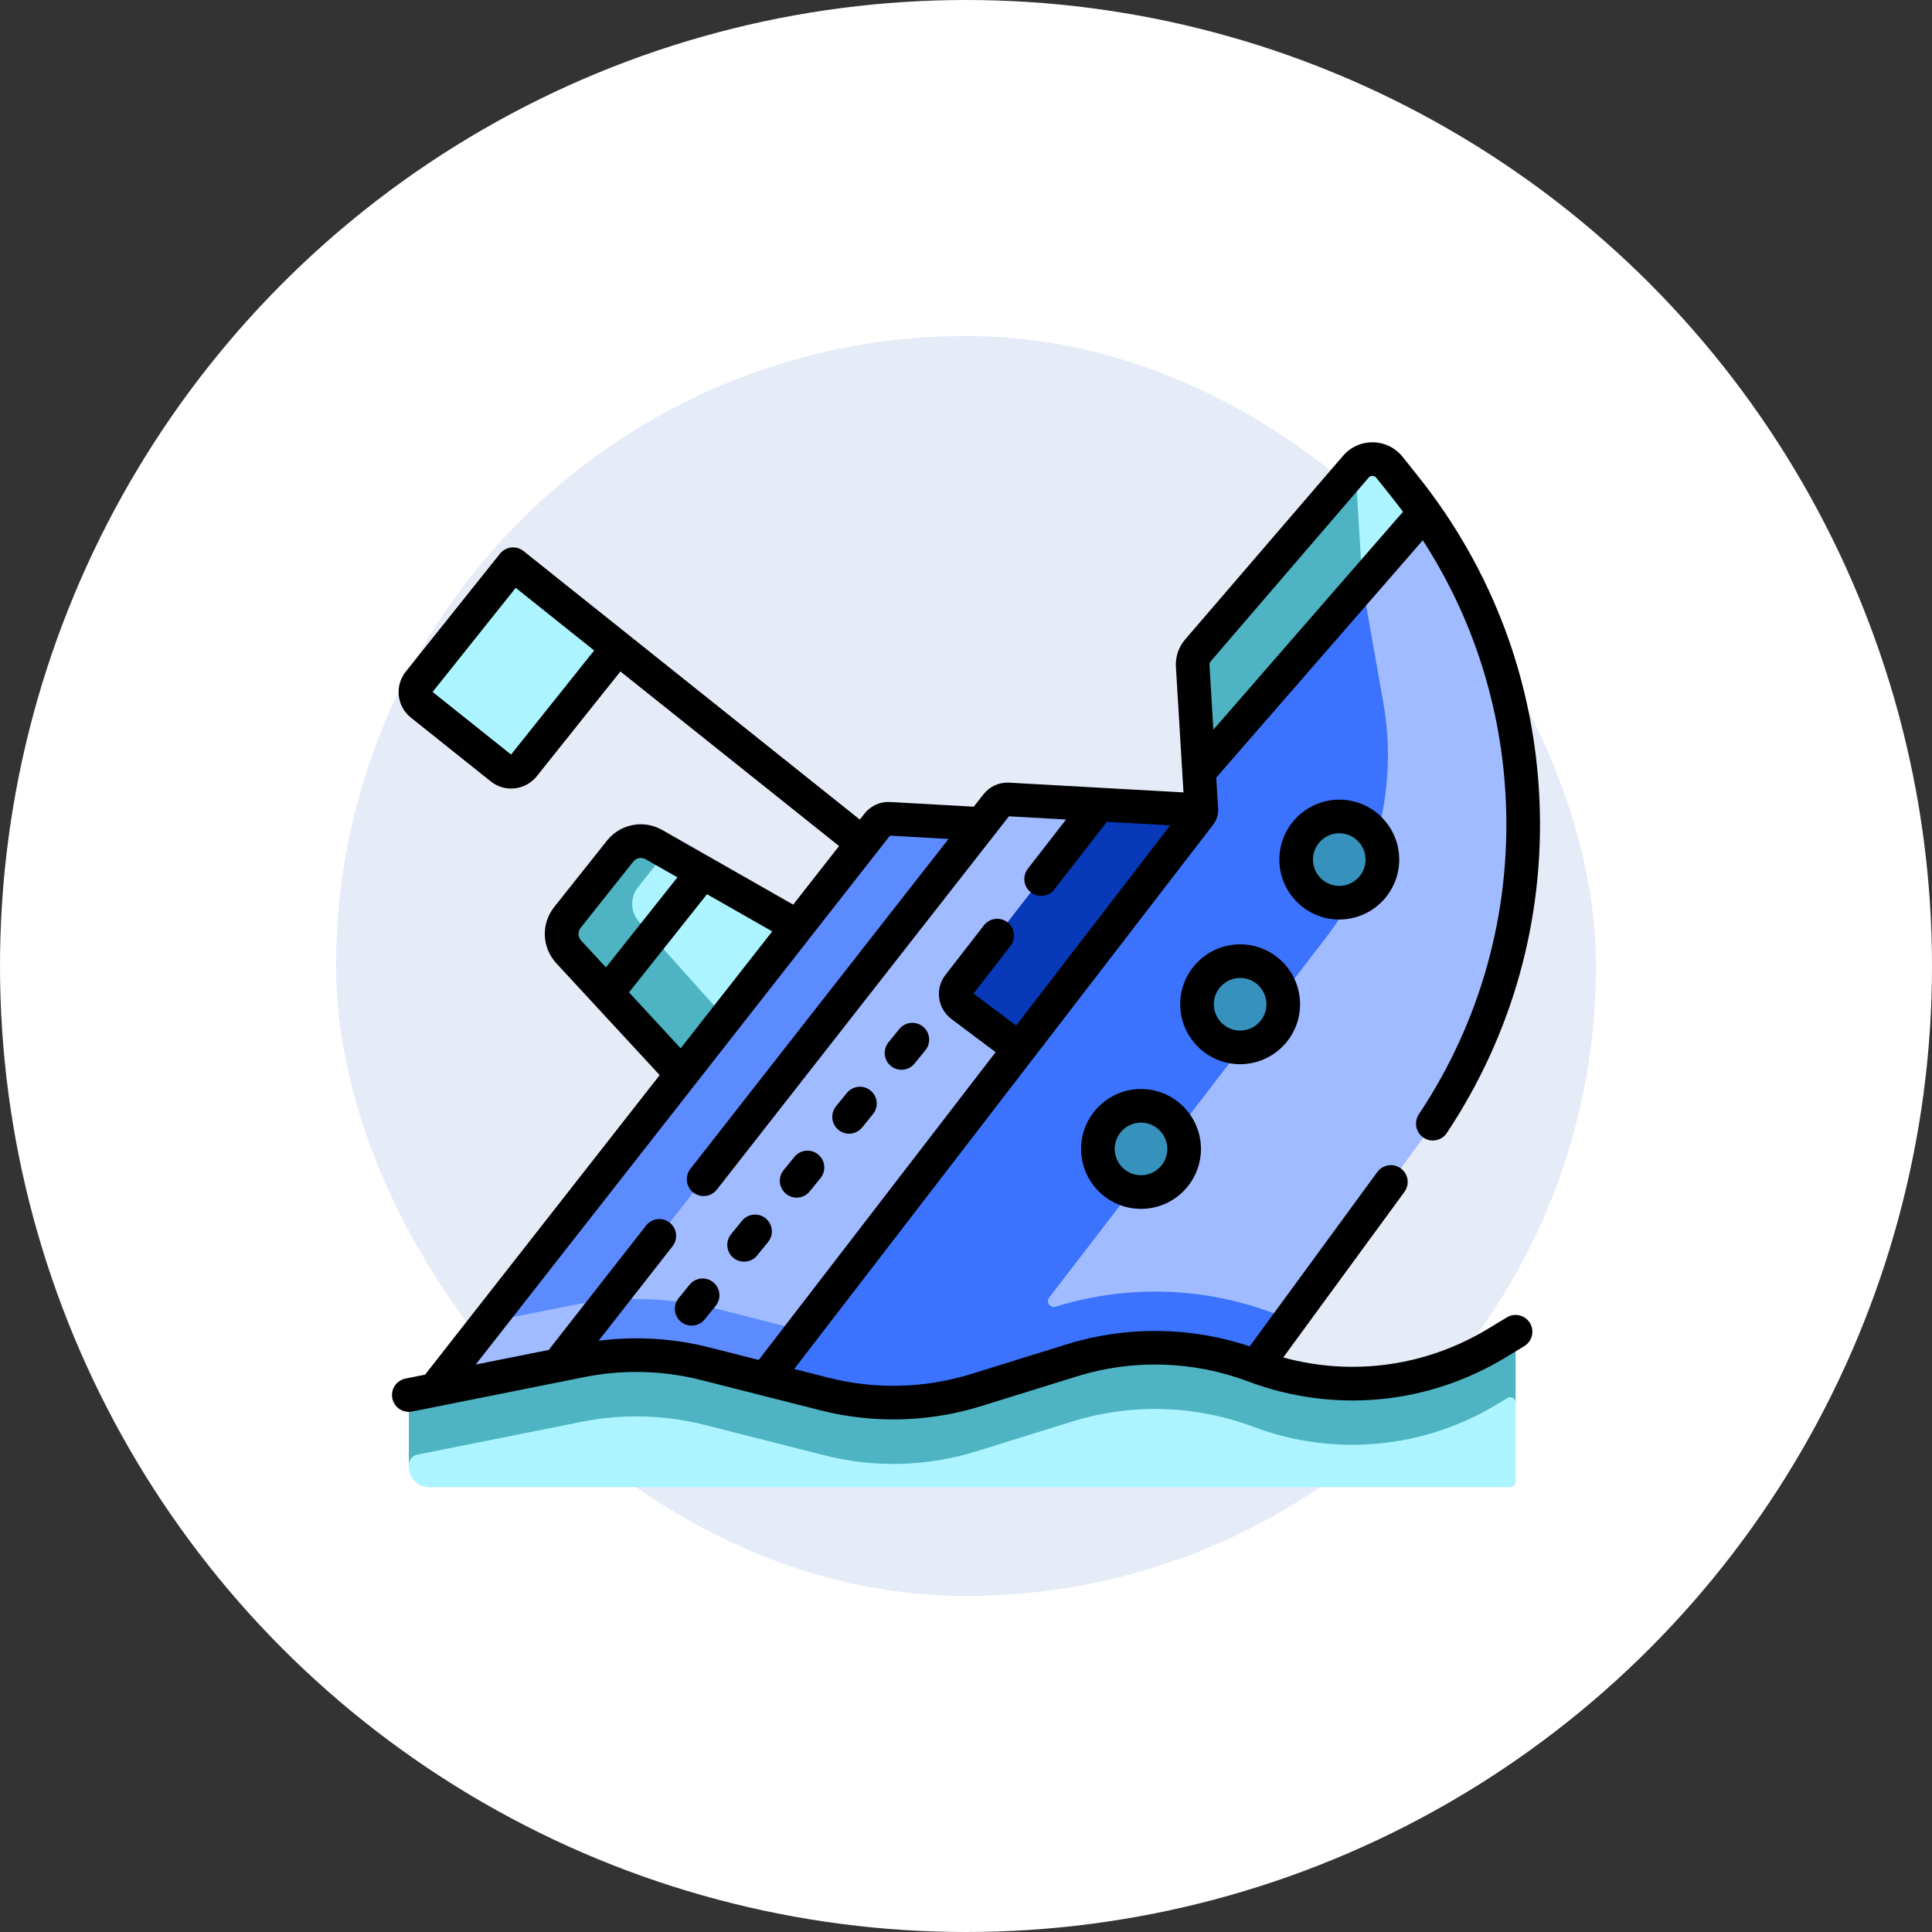
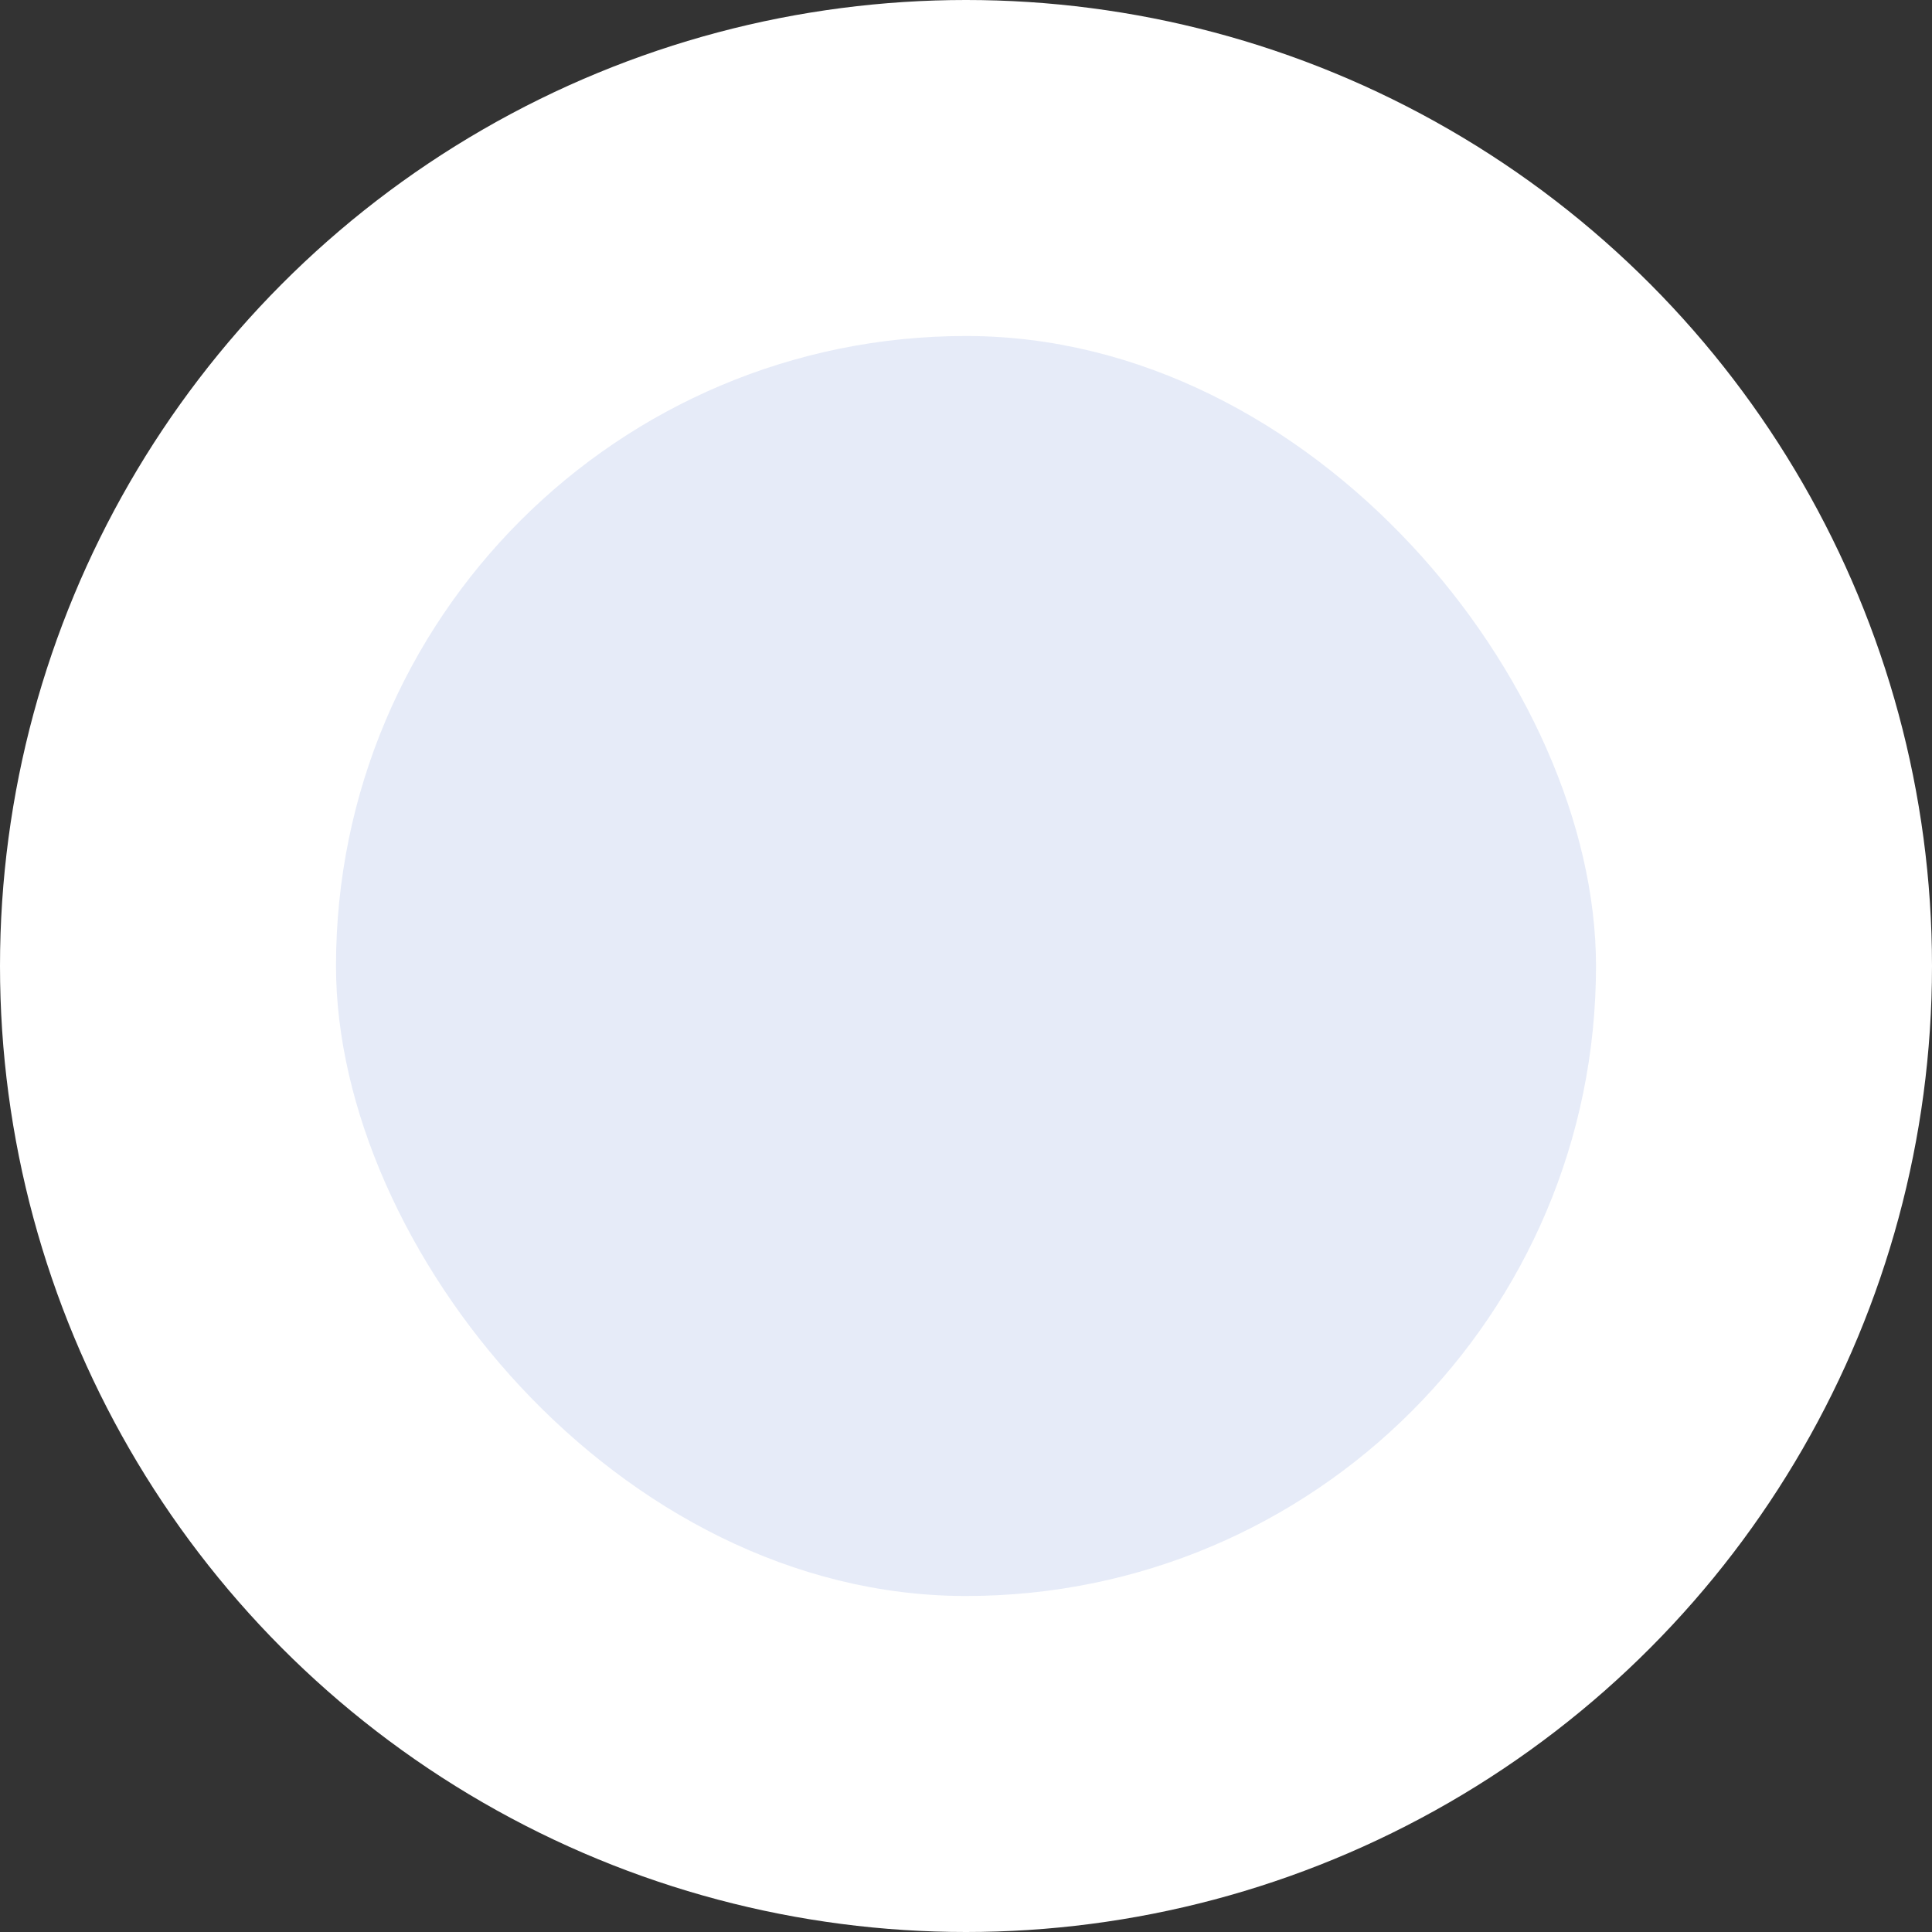
<svg xmlns="http://www.w3.org/2000/svg" width="69" height="69" viewBox="0 0 69 69" fill="none">
  <rect x="0" y="0" width="69" height="69" fill="#333333" stroke="none" />
  <circle cx="34.5" cy="34.5" r="34.5" fill="white" />
  <rect x="12" y="12" width="45" height="45" rx="22.5" fill="#0739B8" fill-opacity="0.1" />
  <g clip-path="url(#clip0_1533_760)">
    <path d="M22.064 23.137L18.701 27.348C18.654 27.407 18.597 27.455 18.532 27.491C18.466 27.527 18.394 27.55 18.32 27.558C18.246 27.567 18.171 27.56 18.099 27.54C18.027 27.519 17.96 27.484 17.902 27.438L15.051 25.161C14.992 25.114 14.944 25.057 14.908 24.991C14.872 24.926 14.849 24.854 14.84 24.78C14.832 24.706 14.838 24.631 14.859 24.559C14.88 24.487 14.915 24.42 14.961 24.362L18.324 20.15L22.064 23.137Z" fill="#ACF4FF" />
    <path d="M25.094 31.167L24.075 31.341L21.509 33.908L21.674 35.471L24.348 38.365L27.067 41.547L31.023 34.583L25.094 31.167Z" fill="#ACF4FF" />
    <path d="M22.829 32.924C22.774 32.865 22.727 32.798 22.689 32.727L21.509 33.907L21.674 35.471L24.348 38.365L27.067 41.547L28.417 39.17L22.829 32.924Z" fill="#4EB4C3" />
    <path d="M15.561 49.583L31.346 29.429C31.395 29.367 31.458 29.317 31.53 29.285C31.601 29.253 31.68 29.238 31.759 29.242L35.057 29.427L37.67 29.632L21.046 51.705L15.046 50.26L15.561 49.583Z" fill="#5C8AFF" />
    <path d="M46.292 29.644L30.517 51.705H17.907L20.126 48.51L35.597 28.738C35.646 28.676 35.709 28.626 35.78 28.594C35.852 28.561 35.931 28.547 36.009 28.551L42.751 28.929L46.292 29.644Z" fill="#A0BBFF" />
-     <path d="M46.291 29.644L39.307 39.412L36.405 37.462L34.339 35.912C34.109 35.739 34.065 35.411 34.241 35.185L39.249 28.733L42.751 28.929L46.291 29.644Z" fill="#0739B8" />
    <path d="M50.874 18.313H49.598L43.779 24.132L42.824 27.562L42.905 28.904C42.909 28.971 42.888 29.038 42.847 29.091L27.41 49.148L24.707 52.695C24.707 52.695 42.73 53.27 42.751 52.695C42.771 52.119 44.933 48.69 44.933 48.69L50.668 40.854C55.59 34.131 55.626 25.054 50.874 18.313Z" fill="#A0BBFF" />
    <path d="M24.896 46.594C24.18 46.462 23.453 46.395 22.725 46.395C21.937 46.395 21.146 46.473 20.374 46.627L17.413 47.22L15.562 49.583L15.046 50.26L21.046 51.705L24.896 46.594Z" fill="#A0BBFF" />
    <path d="M33.175 47.989C32.754 48.057 32.33 48.092 31.904 48.092C31.241 48.092 30.581 48.009 29.939 47.846L25.675 46.763C24.71 46.519 23.72 46.395 22.725 46.395C22.4 46.395 22.074 46.409 21.75 46.435L20.126 48.51L17.907 51.705H30.517L33.175 47.989Z" fill="#5C8AFF" />
    <path d="M41.255 46.128C40.049 46.128 38.851 46.31 37.699 46.668C37.505 46.728 37.347 46.502 37.471 46.341L47.352 33.491C48.258 32.313 48.908 30.959 49.262 29.516C49.615 28.073 49.665 26.572 49.406 25.108L48.415 19.497L43.779 24.133L42.824 27.563L42.905 28.904C42.909 28.972 42.888 29.038 42.847 29.092L28.662 47.522L24.707 52.695C24.707 52.695 42.73 53.271 42.751 52.695C42.771 52.119 44.933 48.69 44.933 48.69L46.097 47.1C45.888 47.041 45.681 46.973 45.478 46.897C44.128 46.388 42.697 46.127 41.255 46.128Z" fill="#3B73FF" />
    <path d="M53.836 47.739L53.464 47.964C52.171 48.748 50.717 49.228 49.211 49.367C47.705 49.507 46.188 49.303 44.772 48.77C42.694 47.987 40.414 47.92 38.293 48.579L34.866 49.644C33.107 50.19 31.231 50.24 29.446 49.786L25.182 48.703C23.737 48.336 22.229 48.298 20.767 48.59L14.899 49.764C14.815 49.78 14.739 49.826 14.685 49.892C14.63 49.959 14.601 50.042 14.601 50.128V52.386C14.601 52.579 14.677 52.764 14.814 52.901C14.95 53.038 15.136 53.114 15.329 53.114H53.935C53.986 53.114 54.035 53.094 54.071 53.058C54.107 53.022 54.127 52.973 54.127 52.922V47.904C54.127 47.754 53.964 47.662 53.836 47.739Z" fill="#ACF4FF" />
    <path d="M53.836 47.739L53.464 47.964C52.171 48.748 50.717 49.228 49.211 49.367C47.705 49.507 46.188 49.303 44.772 48.77C42.694 47.987 40.414 47.92 38.293 48.579L34.866 49.644C33.107 50.19 31.231 50.24 29.446 49.786L25.182 48.703C23.737 48.336 22.229 48.298 20.767 48.59L14.899 49.764C14.815 49.78 14.739 49.826 14.685 49.892C14.63 49.959 14.601 50.042 14.601 50.128V52.318C14.601 52.232 14.63 52.148 14.685 52.082C14.739 52.016 14.815 51.97 14.899 51.953L20.767 50.78C22.229 50.487 23.737 50.526 25.182 50.893L29.446 51.976C31.231 52.429 33.107 52.38 34.866 51.834L38.293 50.769C40.414 50.11 42.694 50.177 44.772 50.96C46.188 51.492 47.705 51.697 49.211 51.557C50.717 51.418 52.171 50.938 53.464 50.154L53.836 49.929C53.964 49.852 54.127 49.944 54.127 50.093V47.904C54.127 47.754 53.964 47.662 53.836 47.739Z" fill="#4EB4C3" />
    <path d="M50.874 18.313L42.824 27.562L42.597 23.781C42.584 23.579 42.652 23.381 42.784 23.228L48.425 16.667C48.742 16.297 49.318 16.308 49.622 16.689L50.181 17.39C50.422 17.692 50.654 18 50.874 18.313Z" fill="#ACF4FF" />
    <path d="M48.432 17.1C48.419 16.898 48.486 16.7 48.619 16.547L48.685 16.47C48.585 16.516 48.496 16.583 48.425 16.666L42.784 23.227C42.651 23.38 42.584 23.579 42.597 23.781L42.824 27.562L48.657 20.859L48.432 17.1Z" fill="#4EB4C3" />
    <path d="M23.357 30.166L25.093 31.167L21.674 35.471L20.313 33.998C20.159 33.832 20.07 33.616 20.061 33.389C20.053 33.163 20.125 32.941 20.266 32.764L22.145 30.4C22.436 30.034 22.95 29.934 23.357 30.166Z" fill="#ACF4FF" />
    <path d="M22.83 32.925C22.676 32.758 22.587 32.542 22.578 32.316C22.57 32.09 22.642 31.867 22.783 31.69L23.794 30.418L23.357 30.166C22.951 29.934 22.436 30.034 22.145 30.4L20.267 32.764C20.126 32.941 20.053 33.163 20.062 33.389C20.07 33.616 20.159 33.832 20.313 33.998L21.674 35.471L23.289 33.438L22.83 32.925Z" fill="#4EB4C3" />
    <path d="M48.642 31.998C49.366 31.551 49.59 30.602 49.143 29.879C48.695 29.155 47.746 28.931 47.023 29.378C46.299 29.826 46.075 30.775 46.523 31.498C46.97 32.222 47.919 32.446 48.642 31.998Z" fill="#3692BC" />
-     <path d="M44.89 37.283C45.676 36.958 46.05 36.057 45.724 35.271C45.399 34.485 44.498 34.112 43.713 34.437C42.927 34.762 42.553 35.663 42.878 36.449C43.204 37.234 44.104 37.608 44.89 37.283Z" fill="#3692BC" />
+     <path d="M44.89 37.283C45.676 36.958 46.05 36.057 45.724 35.271C42.927 34.762 42.553 35.663 42.878 36.449C43.204 37.234 44.104 37.608 44.89 37.283Z" fill="#3692BC" />
    <path d="M41.351 42.452C42.137 42.127 42.51 41.226 42.185 40.44C41.86 39.654 40.959 39.281 40.173 39.606C39.387 39.931 39.014 40.832 39.339 41.618C39.664 42.404 40.565 42.777 41.351 42.452Z" fill="#3692BC" />
    <path d="M53.816 47.049L53.153 47.451C50.929 48.799 48.304 49.159 45.83 48.481L50.161 42.563C50.254 42.435 50.292 42.275 50.267 42.118C50.242 41.962 50.156 41.822 50.029 41.728C49.901 41.635 49.741 41.596 49.585 41.619C49.428 41.643 49.287 41.727 49.192 41.854L44.632 48.084C42.533 47.378 40.233 47.348 38.115 48.006L34.688 49.071C33.035 49.584 31.272 49.631 29.594 49.205L28.365 48.892L43.323 29.458C43.453 29.29 43.517 29.081 43.504 28.869L43.438 27.771L50.814 19.296C52.62 22.087 53.639 25.285 53.782 28.646C53.95 32.628 52.875 36.484 50.672 39.799C50.628 39.865 50.598 39.938 50.583 40.016C50.568 40.093 50.568 40.173 50.583 40.25C50.599 40.327 50.63 40.401 50.673 40.466C50.718 40.532 50.774 40.588 50.84 40.632C50.905 40.675 50.979 40.706 51.056 40.721C51.134 40.736 51.213 40.736 51.291 40.72C51.368 40.705 51.441 40.674 51.507 40.63C51.572 40.586 51.629 40.53 51.672 40.464C54.017 36.936 55.161 32.832 54.982 28.595C54.802 24.345 53.304 20.341 50.651 17.015L50.092 16.314C49.966 16.156 49.806 16.027 49.624 15.937C49.442 15.848 49.242 15.799 49.04 15.796C48.837 15.792 48.636 15.833 48.451 15.916C48.266 15.999 48.101 16.122 47.969 16.275L42.328 22.836C42.094 23.107 41.975 23.459 41.997 23.817L42.267 28.3L39.289 28.134H39.289L36.042 27.952C35.867 27.942 35.692 27.974 35.532 28.047C35.372 28.119 35.232 28.23 35.124 28.368L34.778 28.81L31.793 28.643C31.617 28.633 31.442 28.666 31.282 28.738C31.122 28.811 30.982 28.921 30.874 29.059L30.708 29.271L22.439 22.667L18.698 19.681C18.637 19.632 18.566 19.595 18.49 19.573C18.415 19.552 18.335 19.545 18.257 19.553C18.179 19.562 18.103 19.586 18.034 19.625C17.965 19.663 17.904 19.714 17.855 19.776L14.492 23.987C14.396 24.107 14.324 24.244 14.281 24.392C14.239 24.54 14.226 24.694 14.243 24.847C14.26 25 14.307 25.147 14.381 25.282C14.455 25.416 14.556 25.535 14.676 25.63L17.527 27.907C17.733 28.073 17.99 28.163 18.254 28.163C18.298 28.163 18.342 28.16 18.387 28.155C18.539 28.139 18.687 28.092 18.822 28.017C18.956 27.943 19.074 27.843 19.17 27.723L22.158 23.981L29.967 30.216L28.328 32.308L23.654 29.644C22.985 29.263 22.153 29.424 21.674 30.027L19.796 32.39C19.317 32.993 19.349 33.84 19.871 34.405L23.56 38.397L15.181 49.095L14.483 49.234C14.327 49.266 14.189 49.358 14.101 49.49C14.012 49.623 13.98 49.785 14.012 49.941C14.043 50.097 14.135 50.235 14.267 50.323C14.4 50.411 14.562 50.444 14.718 50.412L20.884 49.179C22.25 48.906 23.685 48.943 25.034 49.285L29.299 50.368C31.191 50.849 33.179 50.797 35.044 50.218L38.471 49.153C40.455 48.537 42.617 48.6 44.561 49.332C47.621 50.484 50.979 50.173 53.776 48.478L54.439 48.076C54.506 48.035 54.565 47.981 54.611 47.918C54.658 47.854 54.692 47.782 54.711 47.706C54.729 47.629 54.733 47.55 54.721 47.472C54.709 47.394 54.682 47.319 54.641 47.251C54.6 47.184 54.546 47.125 54.483 47.078C54.419 47.032 54.347 46.998 54.27 46.979C54.194 46.961 54.114 46.957 54.036 46.969C53.958 46.981 53.883 47.008 53.816 47.049ZM18.252 26.949L15.45 24.712L18.419 20.994L21.22 23.231L18.252 26.949ZM43.239 23.619L48.88 17.058C48.927 17.003 48.986 16.997 49.017 16.997C49.044 16.997 49.069 17.003 49.093 17.015C49.116 17.026 49.137 17.043 49.153 17.063L49.712 17.764C49.847 17.933 49.978 18.105 50.107 18.278L43.335 26.06L43.196 23.745C43.193 23.699 43.209 23.654 43.239 23.619ZM20.737 33.137L22.615 30.774C22.666 30.708 22.739 30.664 22.821 30.648C22.903 30.632 22.988 30.646 23.06 30.688L24.194 31.334L21.64 34.549L20.753 33.59C20.697 33.529 20.664 33.45 20.661 33.367C20.658 33.284 20.685 33.202 20.737 33.137ZM22.464 35.442L25.25 31.936L27.58 33.264L24.31 37.439L22.464 35.442ZM21.379 47.883L24.023 44.504C24.12 44.378 24.163 44.219 24.143 44.062C24.123 43.906 24.042 43.763 23.917 43.665C23.792 43.568 23.634 43.523 23.477 43.542C23.32 43.56 23.176 43.64 23.078 43.764L19.653 48.14C19.636 48.162 19.621 48.185 19.607 48.21L16.99 48.733L31.784 29.845L33.876 29.962L24.656 41.746C24.558 41.871 24.514 42.031 24.533 42.189C24.552 42.347 24.634 42.491 24.759 42.589C24.884 42.687 25.044 42.731 25.202 42.712C25.36 42.693 25.504 42.612 25.602 42.486L36.034 29.154L38.073 29.268L36.708 31.027C36.611 31.153 36.567 31.312 36.587 31.47C36.607 31.628 36.689 31.772 36.814 31.869C36.919 31.951 37.049 31.996 37.182 31.995C37.274 31.996 37.364 31.975 37.447 31.934C37.529 31.894 37.601 31.836 37.657 31.763L39.53 29.35L41.793 29.477L36.291 36.626L34.769 35.484L36.087 33.786C36.136 33.724 36.172 33.653 36.194 33.577C36.215 33.5 36.221 33.42 36.212 33.342C36.202 33.263 36.177 33.187 36.138 33.118C36.099 33.049 36.046 32.988 35.984 32.94C35.921 32.891 35.849 32.855 35.773 32.835C35.696 32.814 35.616 32.808 35.538 32.819C35.459 32.829 35.383 32.855 35.315 32.894C35.246 32.934 35.186 32.987 35.138 33.05L33.767 34.816C33.582 35.054 33.502 35.35 33.543 35.649C33.583 35.947 33.738 36.211 33.978 36.392L35.558 37.577L27.097 48.57L25.33 48.121C24.046 47.795 22.695 47.716 21.379 47.883Z" fill="black" />
    <path d="M31.818 38.072C31.925 38.159 32.059 38.206 32.197 38.206C32.286 38.206 32.374 38.186 32.455 38.148C32.536 38.109 32.607 38.053 32.663 37.984L33.05 37.508C33.15 37.385 33.198 37.226 33.181 37.068C33.165 36.909 33.086 36.764 32.962 36.663C32.839 36.563 32.68 36.516 32.522 36.532C32.364 36.548 32.218 36.627 32.118 36.751L31.731 37.227C31.631 37.35 31.583 37.509 31.6 37.667C31.616 37.826 31.695 37.971 31.818 38.072ZM29.946 40.354C30.053 40.441 30.186 40.489 30.324 40.489C30.413 40.489 30.502 40.469 30.582 40.431C30.663 40.392 30.734 40.336 30.791 40.267L31.177 39.791C31.278 39.667 31.325 39.509 31.309 39.35C31.292 39.192 31.213 39.047 31.09 38.946C30.966 38.846 30.808 38.798 30.649 38.815C30.491 38.831 30.346 38.91 30.245 39.034L29.858 39.51C29.758 39.633 29.711 39.792 29.727 39.95C29.744 40.108 29.822 40.254 29.946 40.354ZM28.073 42.637C28.18 42.724 28.314 42.772 28.451 42.772C28.541 42.772 28.629 42.752 28.71 42.714C28.791 42.675 28.862 42.619 28.918 42.55L29.305 42.074C29.354 42.013 29.392 41.942 29.414 41.867C29.437 41.791 29.444 41.712 29.436 41.633C29.428 41.555 29.404 41.479 29.367 41.409C29.329 41.34 29.278 41.279 29.217 41.229C29.156 41.179 29.086 41.142 29.01 41.12C28.934 41.097 28.855 41.09 28.777 41.098C28.698 41.106 28.622 41.13 28.553 41.167C28.483 41.205 28.422 41.255 28.372 41.316L27.986 41.792C27.885 41.916 27.838 42.075 27.855 42.233C27.871 42.391 27.95 42.537 28.073 42.637ZM27.432 44.357C27.532 44.233 27.58 44.075 27.563 43.916C27.547 43.758 27.468 43.612 27.345 43.512C27.221 43.411 27.063 43.364 26.904 43.381C26.746 43.397 26.6 43.476 26.5 43.599L26.113 44.075C26.062 44.136 26.024 44.207 26.001 44.283C25.977 44.359 25.969 44.439 25.977 44.518C25.985 44.597 26.008 44.674 26.046 44.744C26.083 44.814 26.134 44.876 26.196 44.926C26.258 44.976 26.329 45.013 26.405 45.036C26.481 45.058 26.561 45.065 26.64 45.056C26.719 45.048 26.796 45.024 26.865 44.985C26.935 44.947 26.996 44.895 27.045 44.833L27.432 44.357ZM25.472 45.795C25.411 45.745 25.341 45.708 25.265 45.685C25.189 45.663 25.11 45.655 25.032 45.663C24.953 45.672 24.877 45.695 24.808 45.733C24.738 45.77 24.677 45.821 24.628 45.882L24.241 46.358C24.19 46.419 24.151 46.49 24.128 46.566C24.105 46.642 24.097 46.721 24.104 46.801C24.112 46.88 24.135 46.956 24.173 47.026C24.211 47.096 24.262 47.158 24.323 47.209C24.385 47.259 24.456 47.296 24.532 47.318C24.609 47.341 24.689 47.348 24.767 47.339C24.846 47.331 24.923 47.306 24.993 47.268C25.062 47.23 25.123 47.178 25.173 47.115L25.559 46.639C25.609 46.578 25.646 46.508 25.669 46.432C25.692 46.357 25.699 46.277 25.691 46.199C25.683 46.12 25.659 46.044 25.622 45.975C25.584 45.906 25.533 45.844 25.472 45.795ZM49.972 30.699C49.972 29.519 49.012 28.559 47.831 28.559C46.651 28.559 45.691 29.519 45.691 30.699C45.691 31.879 46.651 32.84 47.831 32.84C49.012 32.84 49.972 31.879 49.972 30.699ZM46.892 30.699C46.892 30.181 47.313 29.76 47.831 29.76C48.349 29.76 48.771 30.181 48.771 30.699C48.771 31.217 48.349 31.639 47.831 31.639C47.313 31.639 46.892 31.217 46.892 30.699ZM46.431 35.867C46.431 34.686 45.471 33.726 44.291 33.726C43.111 33.726 42.15 34.686 42.15 35.867C42.15 37.047 43.111 38.007 44.291 38.007C45.471 38.007 46.431 37.047 46.431 35.867ZM43.351 35.867C43.351 35.348 43.773 34.927 44.291 34.927C44.809 34.927 45.23 35.348 45.23 35.867C45.23 36.385 44.809 36.806 44.291 36.806C43.773 36.806 43.351 36.385 43.351 35.867ZM40.75 38.893C39.57 38.893 38.61 39.854 38.61 41.034C38.61 42.214 39.57 43.174 40.75 43.174C41.931 43.174 42.891 42.214 42.891 41.034C42.891 39.854 41.931 38.893 40.75 38.893ZM40.75 41.973C40.232 41.973 39.811 41.552 39.811 41.034C39.811 40.516 40.232 40.094 40.75 40.094C41.268 40.094 41.69 40.516 41.69 41.034C41.69 41.552 41.268 41.973 40.75 41.973Z" fill="black" />
  </g>
  <defs>
    <clipPath id="clip0_1533_760">
-       <rect width="41" height="41" fill="white" transform="translate(14 14)" />
-     </clipPath>
+       </clipPath>
  </defs>
</svg>